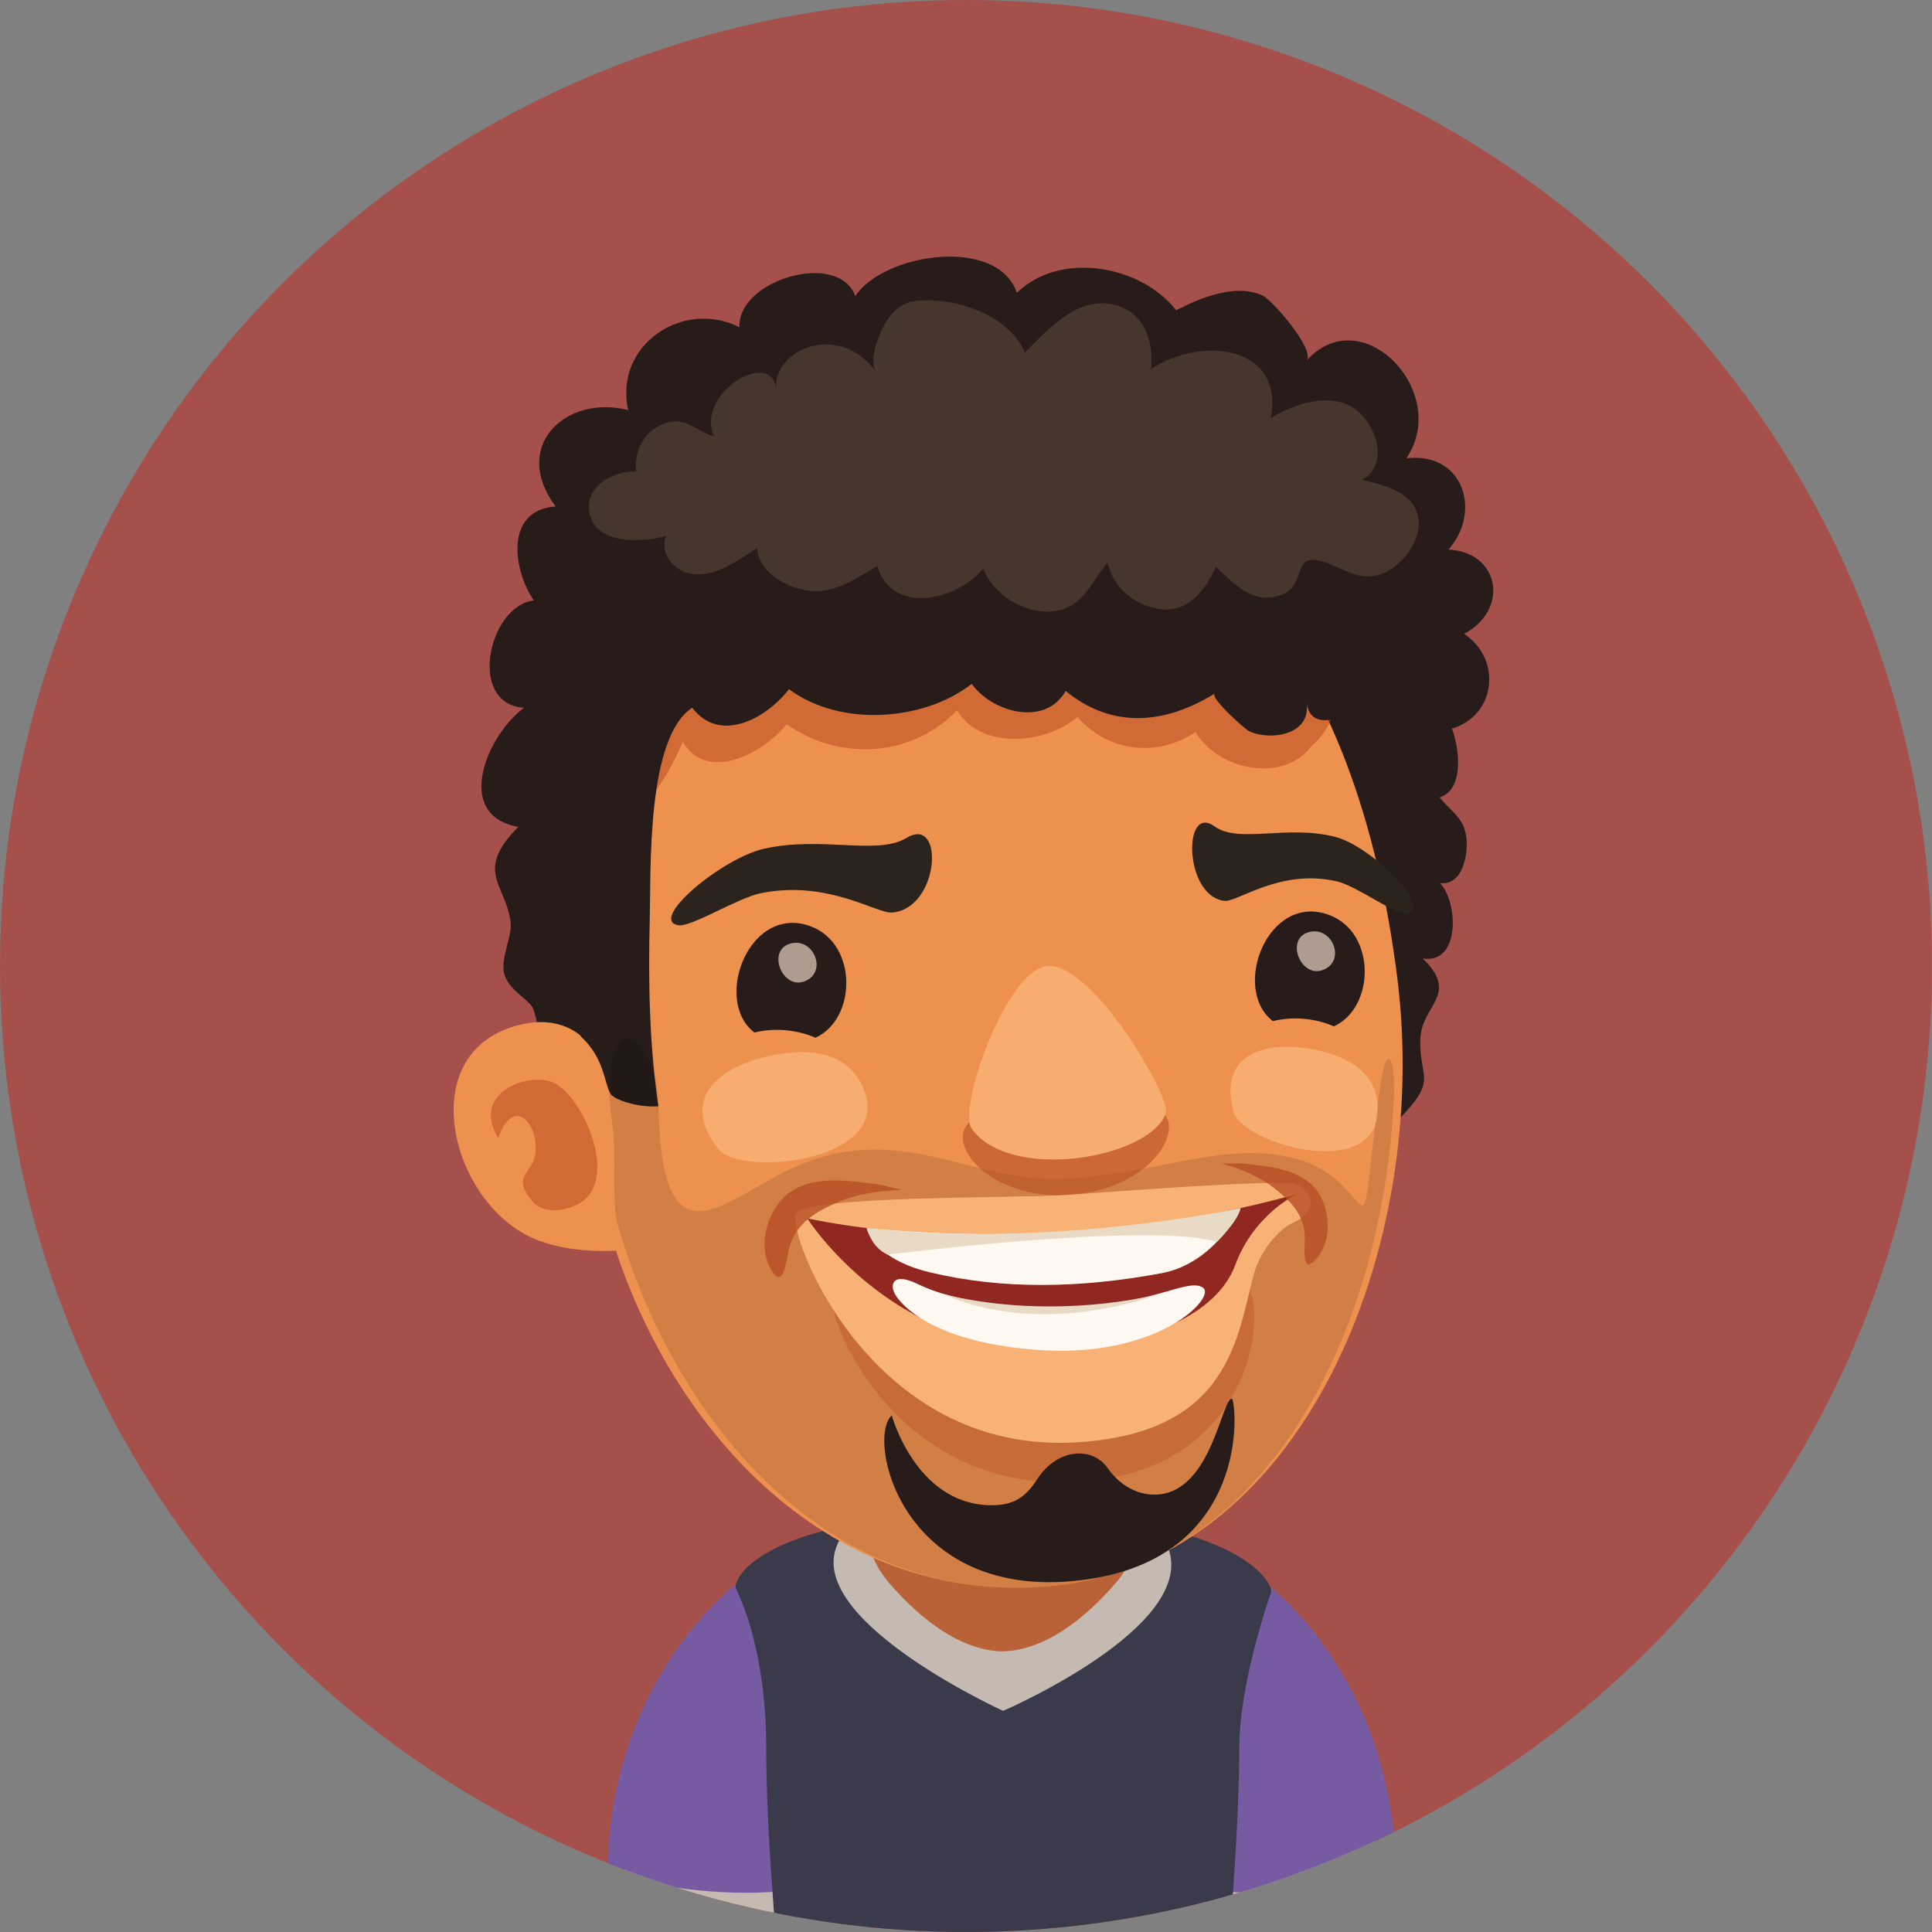
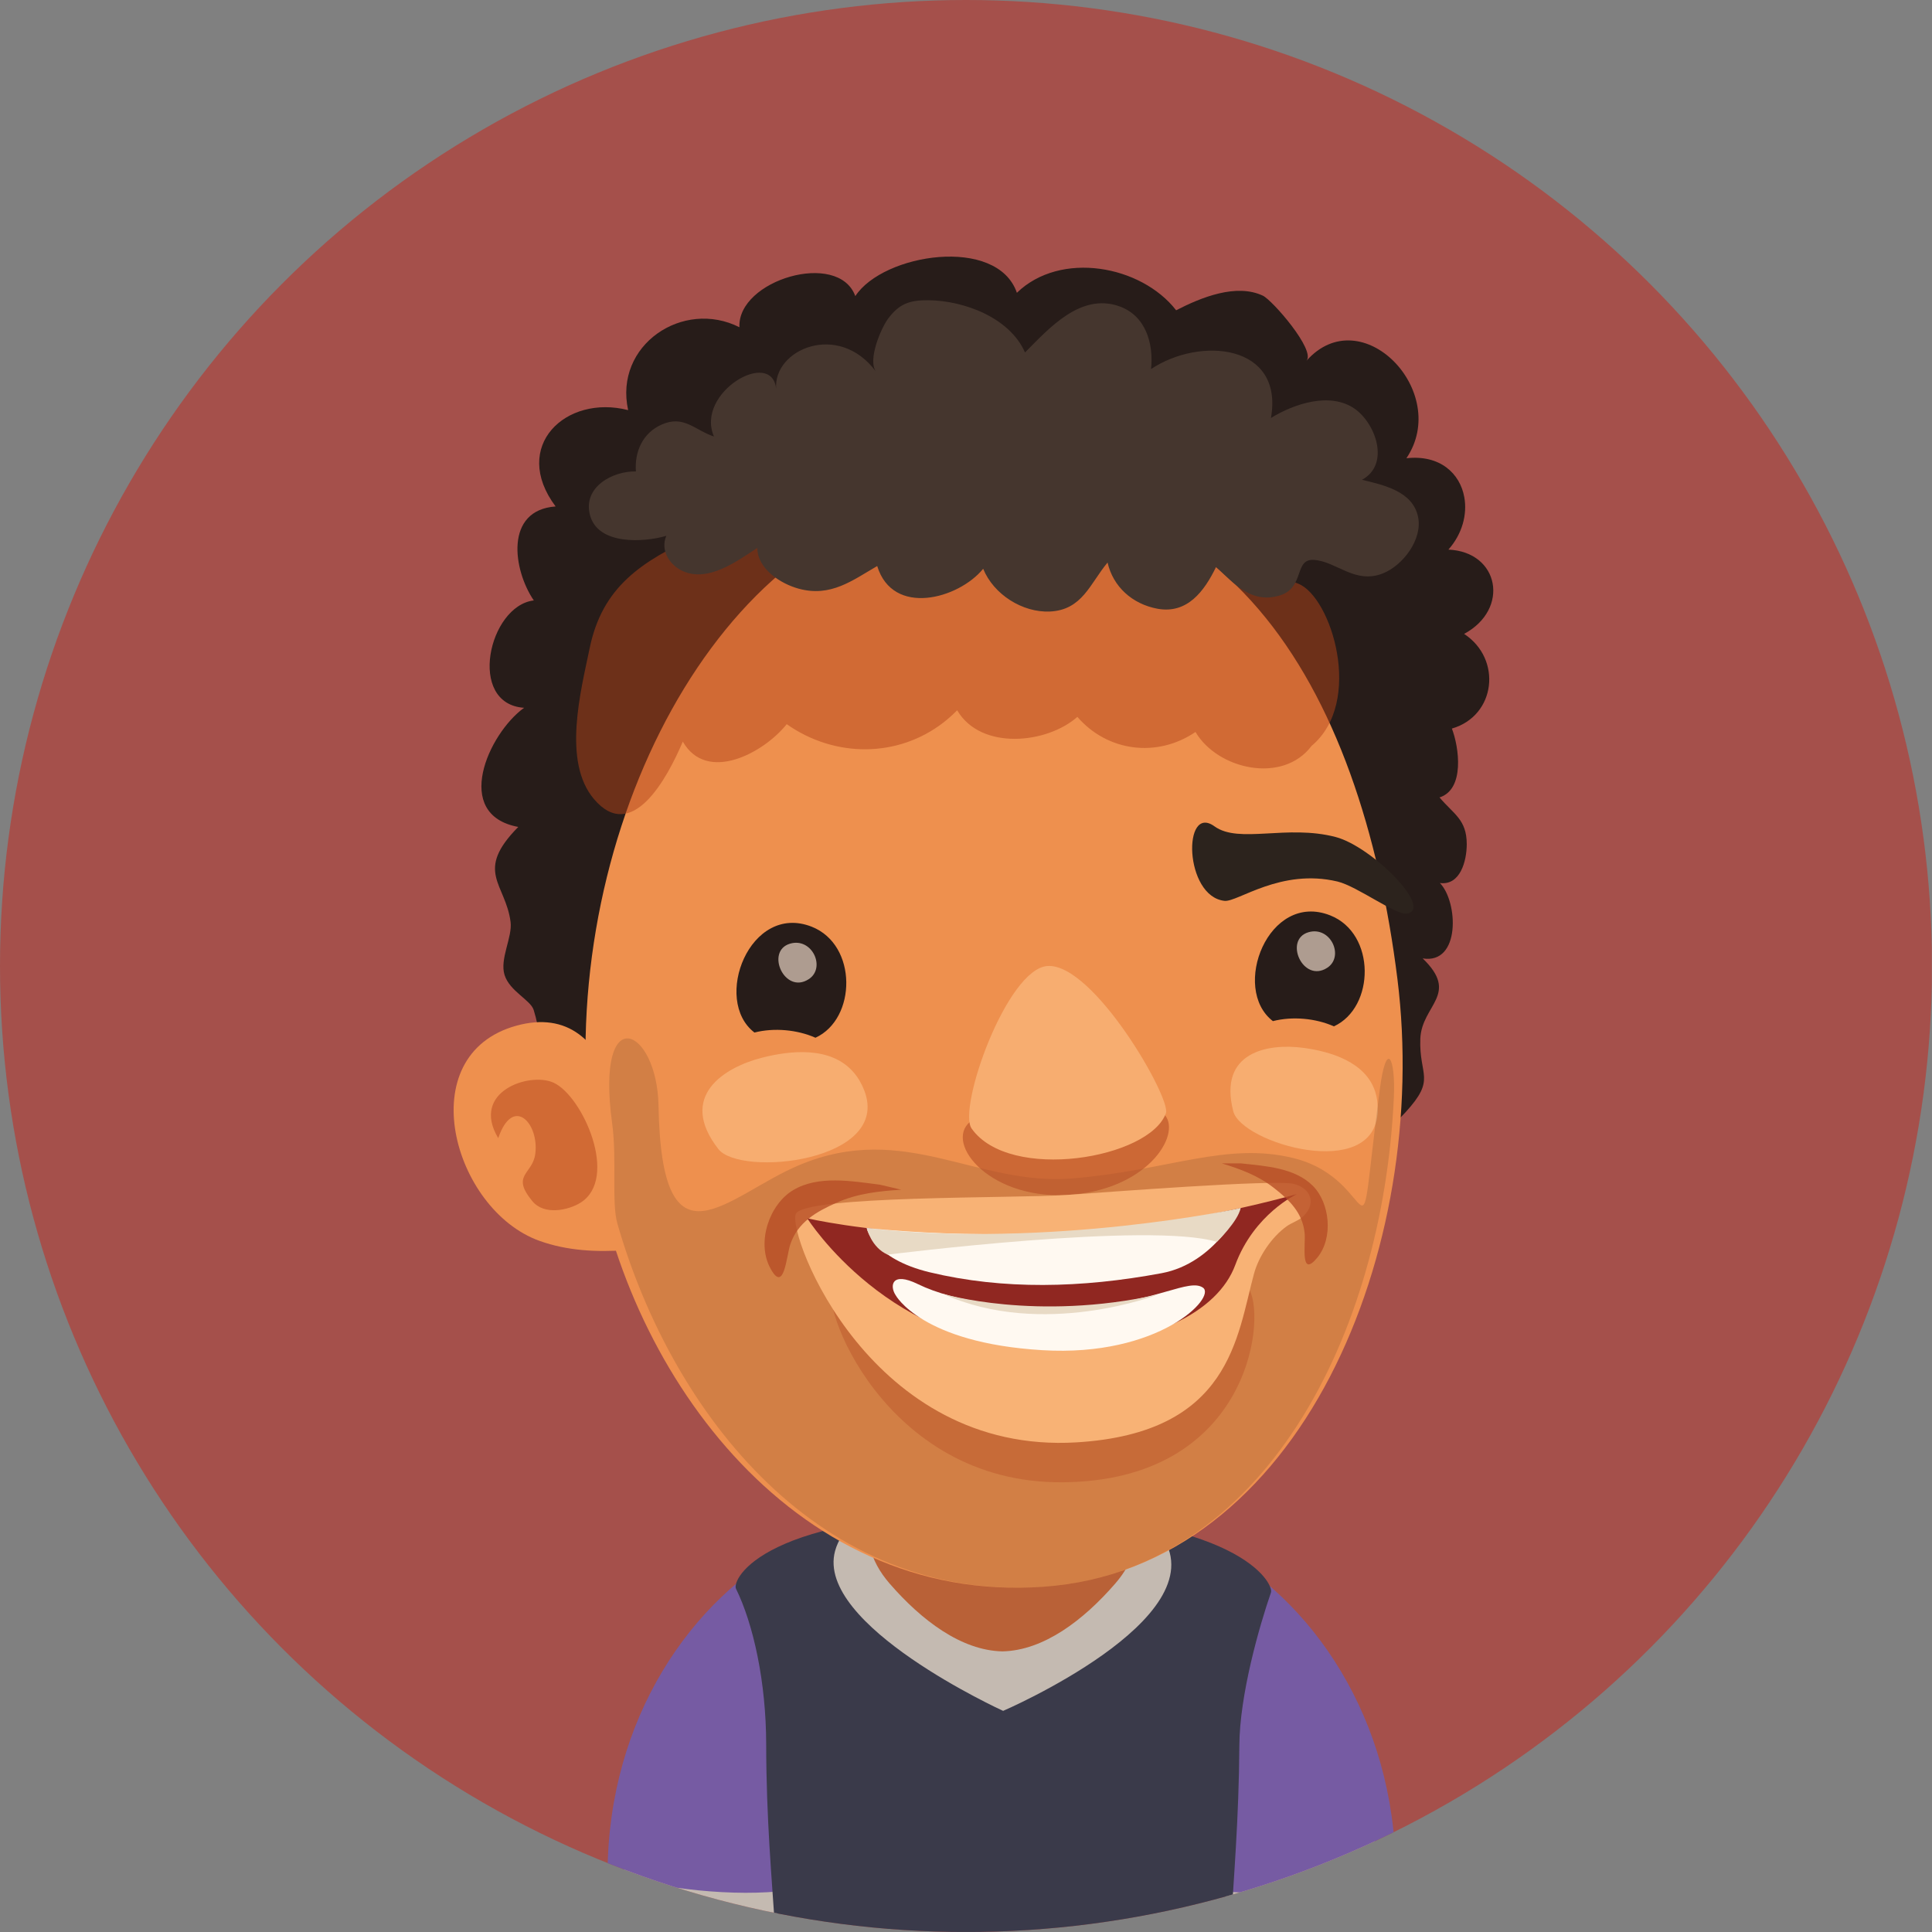
<svg xmlns="http://www.w3.org/2000/svg" xmlns:xlink="http://www.w3.org/1999/xlink" version="1.1" id="Ebene_1" x="0px" y="0px" width="130px" height="130px" viewBox="0 0 130 130" enable-background="new 0 0 130 130" xml:space="preserve">
  <rect x="0" y="0" width="130" height="130" fill="#808080" stroke="none" />
  <g>
    <defs>
      <circle id="SVGID_1_" cx="65" cy="65" r="65" />
    </defs>
    <clipPath id="SVGID_2_">
      <use xlink:href="#SVGID_1_" overflow="visible" />
    </clipPath>
    <rect x="-0.012" clip-path="url(#SVGID_2_)" fill="#A5504B" width="130" height="129.996" />
    <g clip-path="url(#SVGID_2_)">
      <g>
        <path fill="#C4BAB1" d="M55.015,116.816c1.366-1.809-0.016-13.062-1.866-12.392c-5.734,2.079-11.71,15.967-11.332,25.571H52.42     C52.008,125.939,52.953,119.544,55.015,116.816z" />
        <path fill="#765BA3" d="M53.357,103.982c-6.84,3.568-12.407,11.656-12.476,22.001c3.466,1.148,8.673,1.674,12.153,1.212     c-0.277-3.688,0.242-7.437,2.449-10.235C56.944,115.104,55.178,103.032,53.357,103.982z" />
      </g>
      <g>
        <path fill="#C4BAB1" d="M81.65,104.425c-1.851-0.67-3.232,10.583-1.866,12.392c2.063,2.728,3.007,9.123,2.595,13.18h10.603     C93.36,120.392,87.384,106.504,81.65,104.425z" />
        <path fill="#765BA3" d="M81.442,103.982c-1.821-0.95-3.587,11.122-2.126,12.978c2.207,2.799,2.727,6.548,2.449,10.235     c3.479,0.462,8.687-0.063,12.152-1.212C93.85,115.639,88.282,107.551,81.442,103.982z" />
      </g>
      <g>
        <path fill="#3A3A4A" d="M83.393,117.445c0.02-3.397,1.333-7.992,2.128-10.291c0.209-0.606-2.199-5.259-17.952-5.344     c-16.233-0.087-18.347,4.481-18.045,5.094c1.167,2.373,2.025,6.263,2.031,10.46c0.005,5.007,0.383,9.113,0.615,12.632h30.633     C82.998,126.501,83.364,122.41,83.393,117.445z" />
        <path fill="#C4BAB1" d="M56.19,104.361c-1.358,4.991,11.308,10.76,11.308,10.76s14.327-6.17,10.74-11.688     C75.014,98.468,57.798,98.448,56.19,104.361z" />
        <path fill="#B96137" d="M67.451,92.224c-3.651-0.008-8.797,2.291-9.163,8.327c-0.171,2.809,0.218,4.436,1.566,5.995     c2.158,2.491,4.832,4.513,7.597,4.572c2.768-0.06,5.439-2.081,7.598-4.572c1.348-1.56,1.736-3.187,1.565-5.995     C76.249,94.515,71.102,92.216,67.451,92.224z" />
      </g>
      <g>
        <path fill="#271C19" d="M97.46,36.982c0.938-1.056,1.275-2.372,1.071-3.518c-0.285-1.608-1.639-2.882-3.896-2.63     c3.009-4.466-3.02-10.724-6.725-6.559c0.633-0.713-2.299-4.082-2.936-4.38c-1.787-0.84-4.141,0.11-5.834,0.983     c-2.358-3.033-7.79-4.018-10.716-1.177c-1.325-3.843-8.996-2.648-10.872,0.223c-1.137-3.11-7.946-1.083-7.798,2.095     c-3.793-1.919-8.45,1.197-7.488,5.577c-4.197-1.079-7.911,2.437-4.88,6.482c-3.447,0.247-2.87,4.269-1.468,6.323     c-3.045,0.364-4.507,6.969-0.654,7.225c-2.414,1.747-4.84,7.198-0.391,8.016c-2.976,3.01-0.856,3.799-0.518,6.388     c0.137,1.029-0.744,2.489-0.404,3.574c0.346,1.098,1.752,1.683,1.96,2.355c0.802,2.609,0.294,4.545,2.045,7.232     c1.337,2.052,2.912,3.771,4.761,5.353c6.554,5.6,13.657,1.13,21.361,0.766c8.933-0.423,16.144,1.96,24.606-2.358     c2.039-1.043,4.328-2.4,5.894-4.114c2.081-2.273,0.9-2.412,0.992-4.943c0.091-2.277,2.674-2.978,0.16-5.405     c2.565,0.412,2.385-3.826,1.156-5.074c1.367,0.183,1.808-1.475,1.808-2.618c-0.004-1.664-0.883-2.01-1.831-3.141     c1.72-0.546,1.308-3.397,0.831-4.634c2.96-0.854,3.398-4.678,0.823-6.369C101.612,40.987,100.888,37.13,97.46,36.982z" />
        <path fill="#EE904E" d="M61.93,33.841c-14.538,2.833-24.781,23.736-22.111,43.343c1.999,14.686,13.327,30.802,30.39,29.586     c17.408-1.239,26.071-22.83,23.821-40.893C91.585,46.24,82.285,29.871,61.93,33.841z" />
        <path opacity="0.5" fill="#B5441A" d="M87.357,39.275c-7.948-3.165-15.646-4.961-24.325-5.115     c-5.309-0.092-11.074-0.391-16.019,1.848c-3.892,1.764-6.486,3.501-7.333,7.596c-0.595,2.883-1.854,7.638,0.287,10.164     c2.543,3,4.917-1.37,5.978-3.868c1.62,2.826,5.448,0.762,6.992-1.173c3.249,2.285,7.479,2.256,10.533-0.102     c0.325-0.252,0.637-0.529,0.935-0.833c1.606,2.729,6.055,2.25,8.088,0.444c2.033,2.347,5.371,2.77,7.95,1.016     c1.484,2.522,5.864,3.526,7.81,0.937C91.787,47.238,89.587,40.162,87.357,39.275z" />
        <path fill="#EE904E" d="M34.747,69.016c-7.14,1.967-4.274,12.389,1.554,14.479c1.87,0.672,3.855,0.762,5.769,0.628     c0.035-0.058,0.075-0.116,0.114-0.177c0.856-1.354-0.342-8.951-0.779-10.38C40.308,69.961,38.172,68.074,34.747,69.016z" />
        <path opacity="0.5" fill="#B5441A" d="M37.249,72.852c-1.602-0.738-5.605,0.593-3.724,3.73c0.992-2.906,2.766-1,2.493,1.063     c-0.181,1.387-1.669,1.403-0.19,3.185c0.798,0.965,2.422,0.604,3.239,0.093C41.664,79.282,39.209,73.752,37.249,72.852z" />
-         <path fill="#271C19" d="M83.051,29.811c-8.039-6.813-18.511-6.757-28.399-5.051c-3.788,0.654-7.812,1.614-11.201,3.506     c-2.949,1.648-4.122,5.528-5.484,8.47c-3.193,6.89,0.035,32,1.169,33.059c1.514,1.412,1.504,2.996,1.929,3.784     c0.198,0.401,1.833,0.964,3.235,0.86c-0.608-4.135-0.687-8.443-0.579-12.605c0.085-3.347-0.225-12.207,2.858-14.213     c1.87,2.458,4.998,0.708,6.509-1.247c3.491,2.583,9.108,2.137,12.299-0.36c1.371,1.926,4.938,2.909,6.322,0.479     c3.182,2.616,6.764,2.195,10.037,0.169c-0.395,0.242,2.02,2.408,2.314,2.545c1.429,0.662,4.174,0.24,3.856-1.906     c0.415,2.8,4.739-0.177,5.142-1.639c0.104-0.381,0.145-0.756,0.135-1.125c-0.063-2.22-1.981-4.205-2.968-6.052     C88.423,35.12,85.959,32.281,83.051,29.811z" />
        <path fill="#45362E" d="M91.646,32.283c1.916-1.041,0.914-3.811-0.506-4.788c-1.641-1.131-4.053-0.335-5.62,0.631     c0.875-4.976-4.759-5.496-8.067-3.293c0.175-1.701-0.345-3.605-2.168-4.234c-2.604-0.895-4.721,1.52-6.314,3.118     c-1.033-2.354-4.121-3.497-6.518-3.515c-1.227-0.009-1.939,0.229-2.685,1.228c-0.495,0.662-1.4,2.801-0.823,3.58     c-2.526-3.414-6.958-1.497-6.717,1.183c-0.252-2.803-5.474,0.217-4.186,3.18c-1.315-0.439-2.035-1.472-3.535-0.798     c-1.268,0.567-1.818,1.829-1.718,3.148c-1.543-0.04-3.582,1.039-3.093,2.926c0.531,2.051,3.638,1.849,5.14,1.406     c-0.421,0.966,0.212,1.968,1.112,2.374c1.722,0.775,3.659-0.685,5.011-1.56c0.006,1.404,1.558,2.408,2.778,2.741     c2.158,0.594,3.628-0.562,5.288-1.523c1.05,3.428,5.473,2.214,7.131,0.185c0.7,1.724,2.645,2.96,4.491,2.876     c2.181-0.104,2.692-1.872,3.878-3.295c0.373,1.629,1.668,2.793,3.354,3.107c2.001,0.367,3.15-1.164,3.947-2.809     c1.226,1.122,2.379,2.512,4.311,1.908c1.68-0.525,0.914-2.487,2.287-2.383c1.531,0.113,2.747,1.648,4.62,0.91     c1.351-0.533,2.693-2.291,2.374-3.811C95.057,33.056,93.114,32.641,91.646,32.283z" />
      </g>
      <g>
        <path fill="#F7AD70" d="M87.69,70.507c-2.347-0.313-5.744,0.253-4.705,4.274c0.554,2.143,9.51,4.773,9.718,0.018     c0.021-0.492-0.039-0.928-0.16-1.314C91.902,71.436,89.486,70.746,87.69,70.507z" />
        <path fill="#F7AD70" d="M57.435,72.154c-1.523-1.771-4.258-1.475-6.178-0.979c-2.504,0.641-5.692,2.584-2.92,6.143     c1.476,1.896,11.647,0.861,9.824-3.93C57.97,72.895,57.725,72.484,57.435,72.154z" />
        <g opacity="0.12">
          <path fill="#010202" d="M92.841,73.321c-1.702,13.063,0.185,6.092-5.787,4.61c-4.528-1.123-8.388,0.82-14.871,1.362      c-6.458,0.538-11.284-3.866-18.374-0.908c-4.892,2.039-9.291,7.55-9.499-3.989c-0.096-5.269-4.259-7.179-3.12,1.186      c0.333,2.451-0.056,5.328,0.356,6.764c3.726,12.933,13.705,25.489,28.663,24.424c14.892-1.06,22.848-17.014,23.58-32.914      C93.914,71.169,93.287,69.888,92.841,73.321z" />
        </g>
        <g>
          <path fill="#271C19" d="M54.619,62.357c-4.161-1.637-6.704,4.938-3.854,7.12c1.315-0.335,2.874-0.195,4.106,0.35      C57.641,68.559,57.714,63.579,54.619,62.357z" />
        </g>
        <path opacity="0.6" fill="#B64E26" d="M71.875,75.337c-3.055,0.081-4.246-1.3-6.396,0.002c-2.146,1.296,0.866,5.338,6.267,5.069     c5.378-0.264,7.752-4,6.647-5.367C77.108,73.454,75.256,75.254,71.875,75.337z" />
        <path fill="#F7AD70" d="M70.486,65c-2.743,0.179-6.067,9.577-5.107,10.938c2.553,3.621,11.987,2.029,13.074-1.039     C78.809,73.895,73.588,64.798,70.486,65z" />
        <path opacity="0.7" fill="#E7D3C4" d="M53.157,63.498c-1.677,0.499-0.369,3.444,1.26,2.389     C55.594,65.125,54.646,63.055,53.157,63.498z" />
-         <path fill="#2C231D" d="M60.997,56.383c-1.968,1.194-5.693-0.146-9.569,0.723c-2.851,0.633-7.827,4.799-5.788,5.151     c0.864,0.148,3.98-1.839,5.563-2.158c4.499-0.908,7.806,1.4,8.84,1.304C63.242,61.114,63.571,54.819,60.997,56.383z" />
        <g>
          <path fill="#271C19" d="M89.504,61.593c-4.157-1.639-6.701,4.934-3.853,7.116c1.312-0.335,2.873-0.195,4.104,0.352      C92.523,67.791,92.599,62.811,89.504,61.593z" />
        </g>
        <path opacity="0.7" fill="#E7D3C4" d="M88.04,62.729c-1.676,0.498-0.367,3.445,1.264,2.393     C90.481,64.359,89.531,62.288,88.04,62.729z" />
        <path fill="#2C231D" d="M89.881,56.323c-3.287-0.865-6.511,0.473-8.159-0.719c-2.157-1.562-2.051,4.722,0.675,5.013     c0.883,0.092,3.773-2.208,7.596-1.302c1.347,0.321,3.953,2.306,4.697,2.156C96.442,61.12,92.301,56.959,89.881,56.323z" />
        <g>
          <path opacity="0.4" fill="#B64E26" d="M56.071,86.541c-1.083,0.834,3.297,13.304,15.445,13.199      c12.369-0.107,13.682-10.725,12.577-12.91C82.937,84.543,56.723,86.039,56.071,86.541z" />
          <g>
            <path fill="#F8B275" d="M87.084,79.667c-1.216-0.333-12.734,0.563-15.338,0.741c-3.449,0.234-17.731,0.021-18.203,1.286       c-0.542,1.462,5.042,16.198,18.902,15.359c10.374-0.629,10.782-7.123,11.933-11.343c0.321-1.186,1.19-2.469,2.198-3.195       c0.379-0.273,0.854-0.385,1.188-0.74C88.579,80.91,88.171,79.967,87.084,79.667z" />
          </g>
          <path fill="#902721" d="M54.317,81.975c0,0,5.626,8.926,16.338,8.729c6.863-0.123,11.299-2.438,12.461-5.582      c1.271-3.438,4.145-4.771,4.145-4.771C68.747,85.43,54.317,81.975,54.317,81.975z" />
          <path fill="#FFF9F1" d="M58.321,82.637c0,0,0.389,2.047,4.24,2.973c4.93,1.186,10.201,1.068,15.597,0.061      c3.642-0.679,5.321-4.377,5.321-4.377S73.107,84.066,58.321,82.637z" />
          <path fill="#FFF9F1" d="M73.308,87.865c-4.896,0.308-9.037-0.234-11.545-1.46c-1.785-0.874-1.904,0.13-1.499,0.742      c0,0,1.718,3.216,9.879,3.704c7.839,0.473,11.72-3.558,10.803-4.206C80.025,85.999,77.836,87.58,73.308,87.865z" />
          <path fill="#E8DAC5" d="M58.321,82.637c0,0,0.306,1.313,1.41,1.785c0,0,17.71-2.238,22.149-0.854c0,0,1.42-1.385,1.599-2.275      C83.479,81.293,70.763,84.029,58.321,82.637z" />
          <path fill="#E8DAC5" d="M63.454,87.061c6.704,3.047,14.455,0.051,14.455,0.051C69.703,88.931,63.454,87.061,63.454,87.061z" />
          <path opacity="0.8" fill="#B64E26" d="M83.512,78.282H82.22c1.275,0.396,2.435,0.819,3.497,1.65      c1.042,0.813,1.927,1.665,2.069,3.039c0.077,0.756-0.325,3.089,0.861,1.643c1.077-1.319,0.847-3.67-0.317-4.83      C87.107,78.564,85.124,78.461,83.512,78.282z" />
          <path opacity="0.8" fill="#B64E26" d="M53.376,80.078c-1.604,0.955-2.46,3.467-1.577,5.189c0.973,1.896,1.108-0.758,1.387-1.561      c0.508-1.467,1.72-2.162,3.104-2.778c1.408-0.623,2.822-0.778,4.363-0.875l-1.456-0.339      C57.329,79.479,55.067,79.068,53.376,80.078z" />
        </g>
-         <path fill="#271C19" d="M77.882,100.563c-1.656,0.1-2.799-0.99-3.353-1.781c-1.01-1.451-3.355-1.351-4.709,0.713     c-0.775,1.186-1.543,1.844-3.289,1.787c-4.924-0.155-6.527-6.043-6.527-6.043c-1.708,1.543,0.597,12.2,12.161,11.15     c11.517-1.047,11.176-10.951,10.751-12.269C82.202,93.993,81.562,100.345,77.882,100.563z" />
      </g>
    </g>
  </g>
</svg>